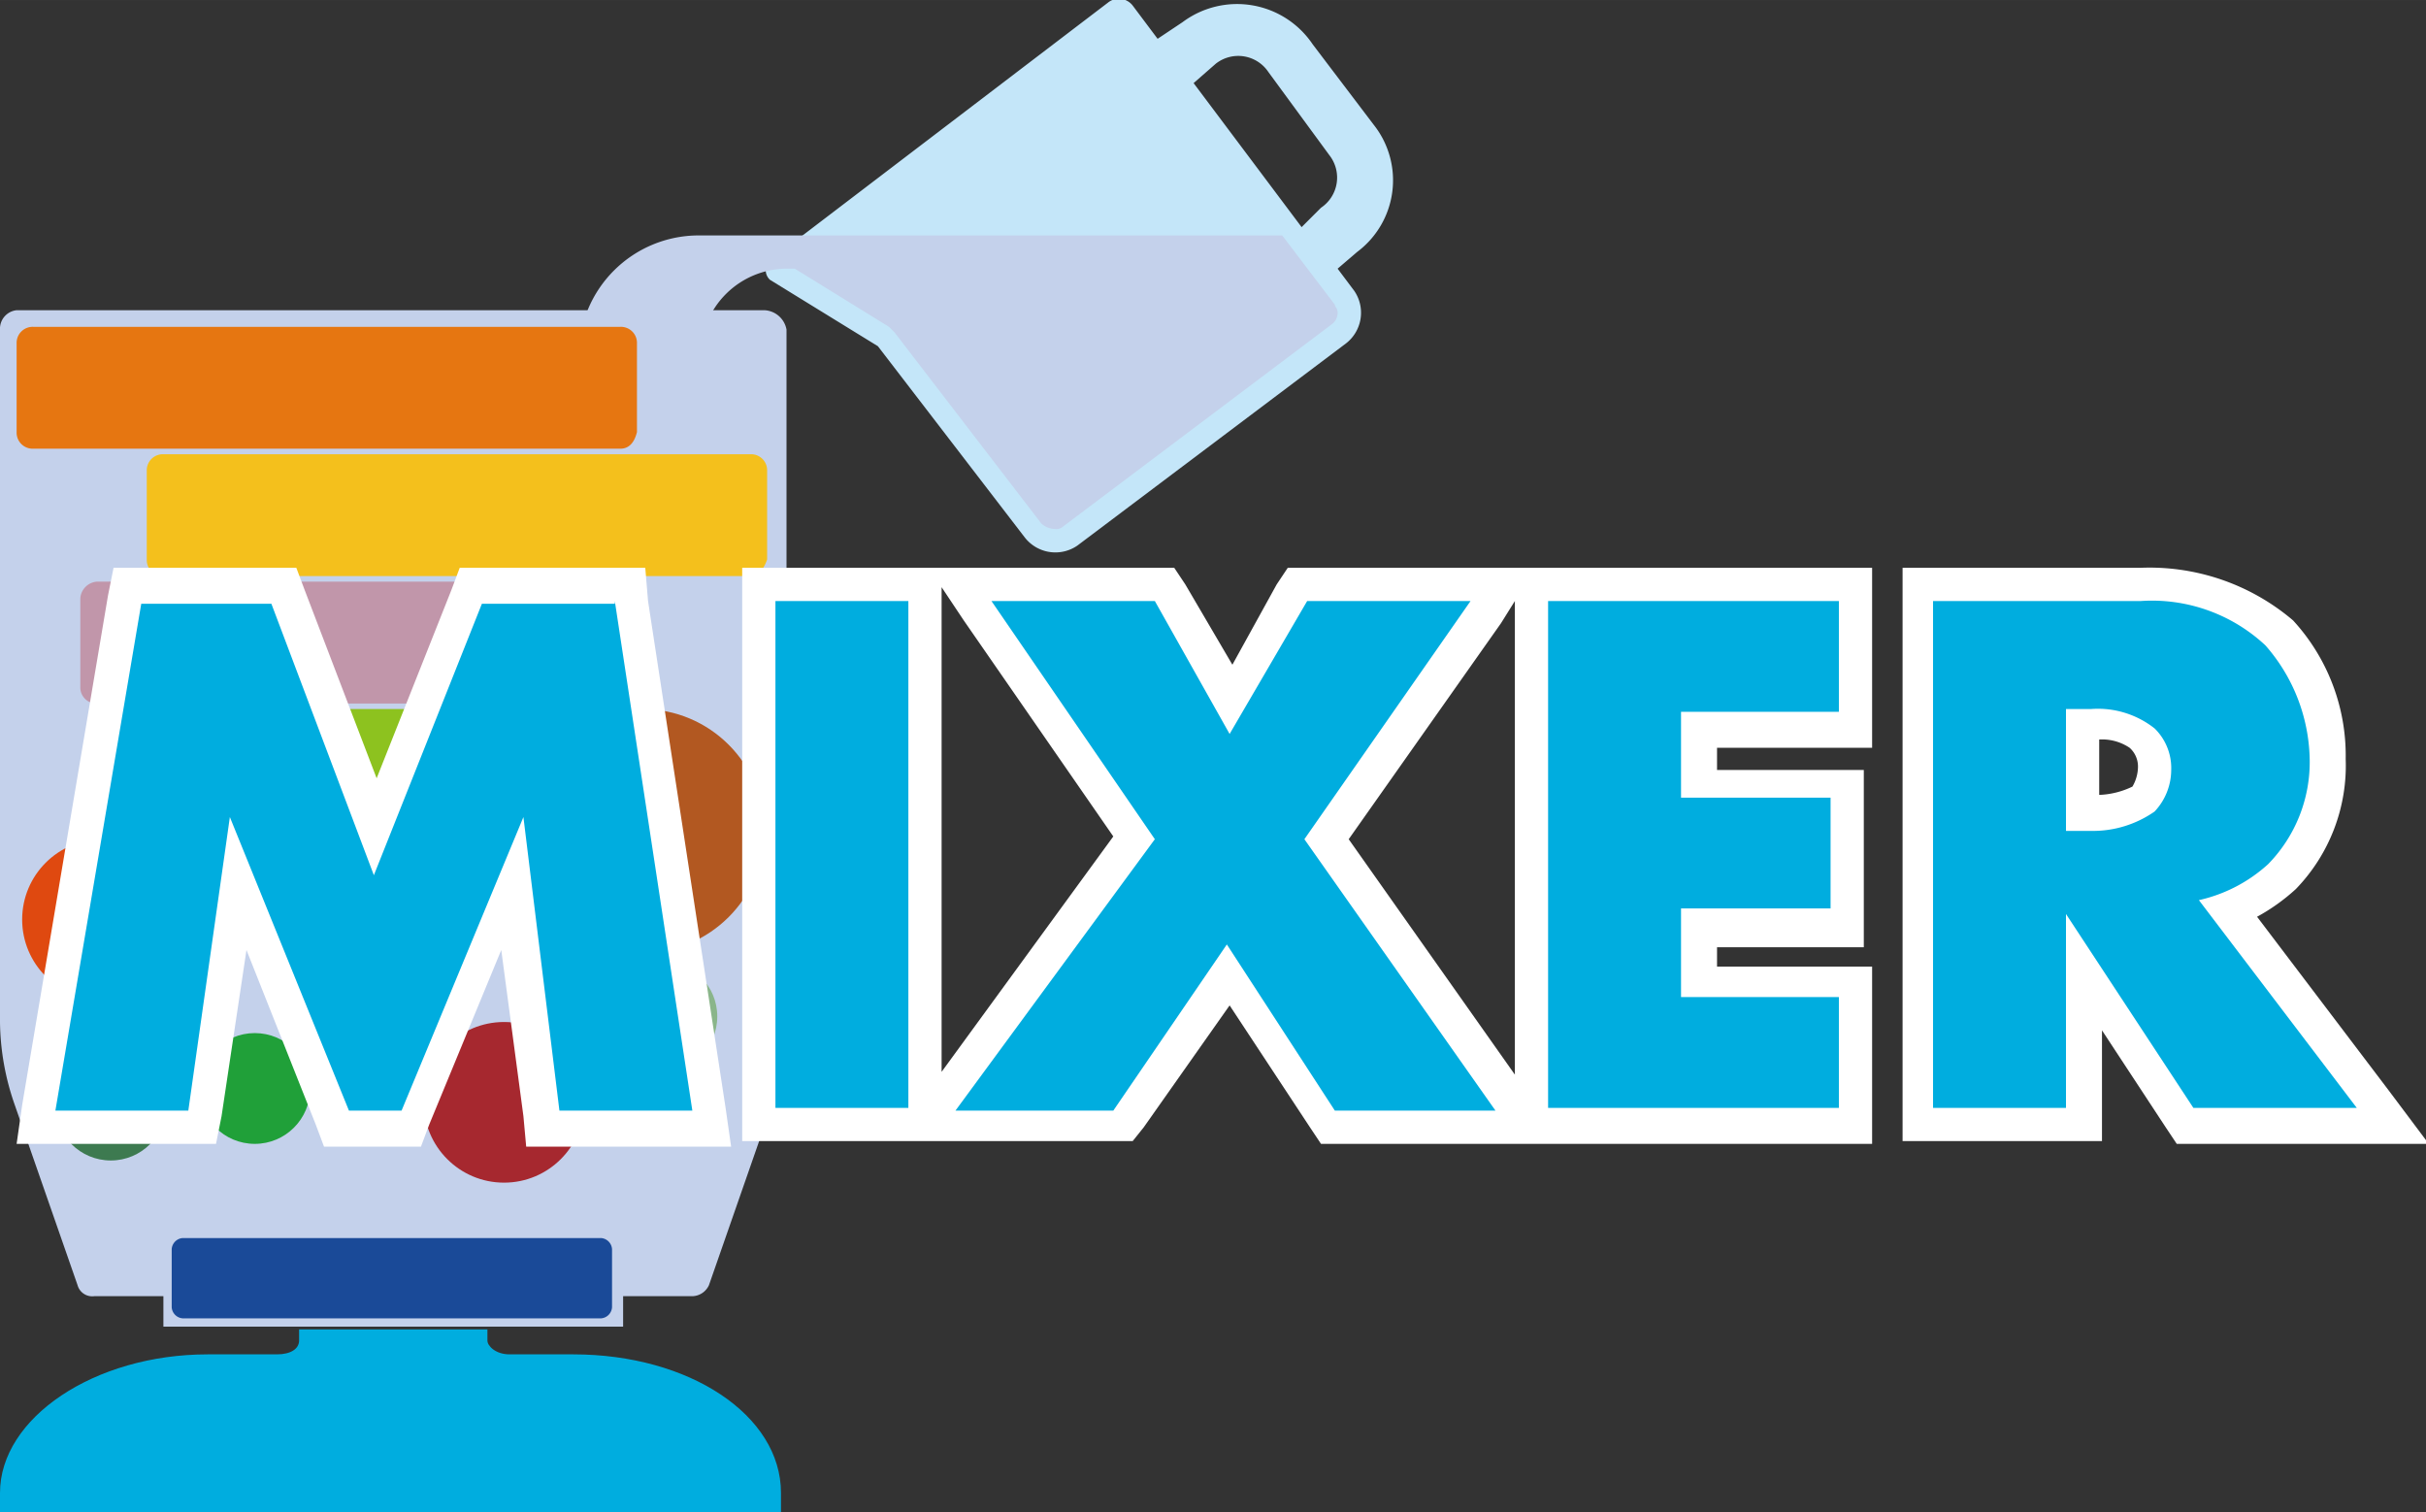
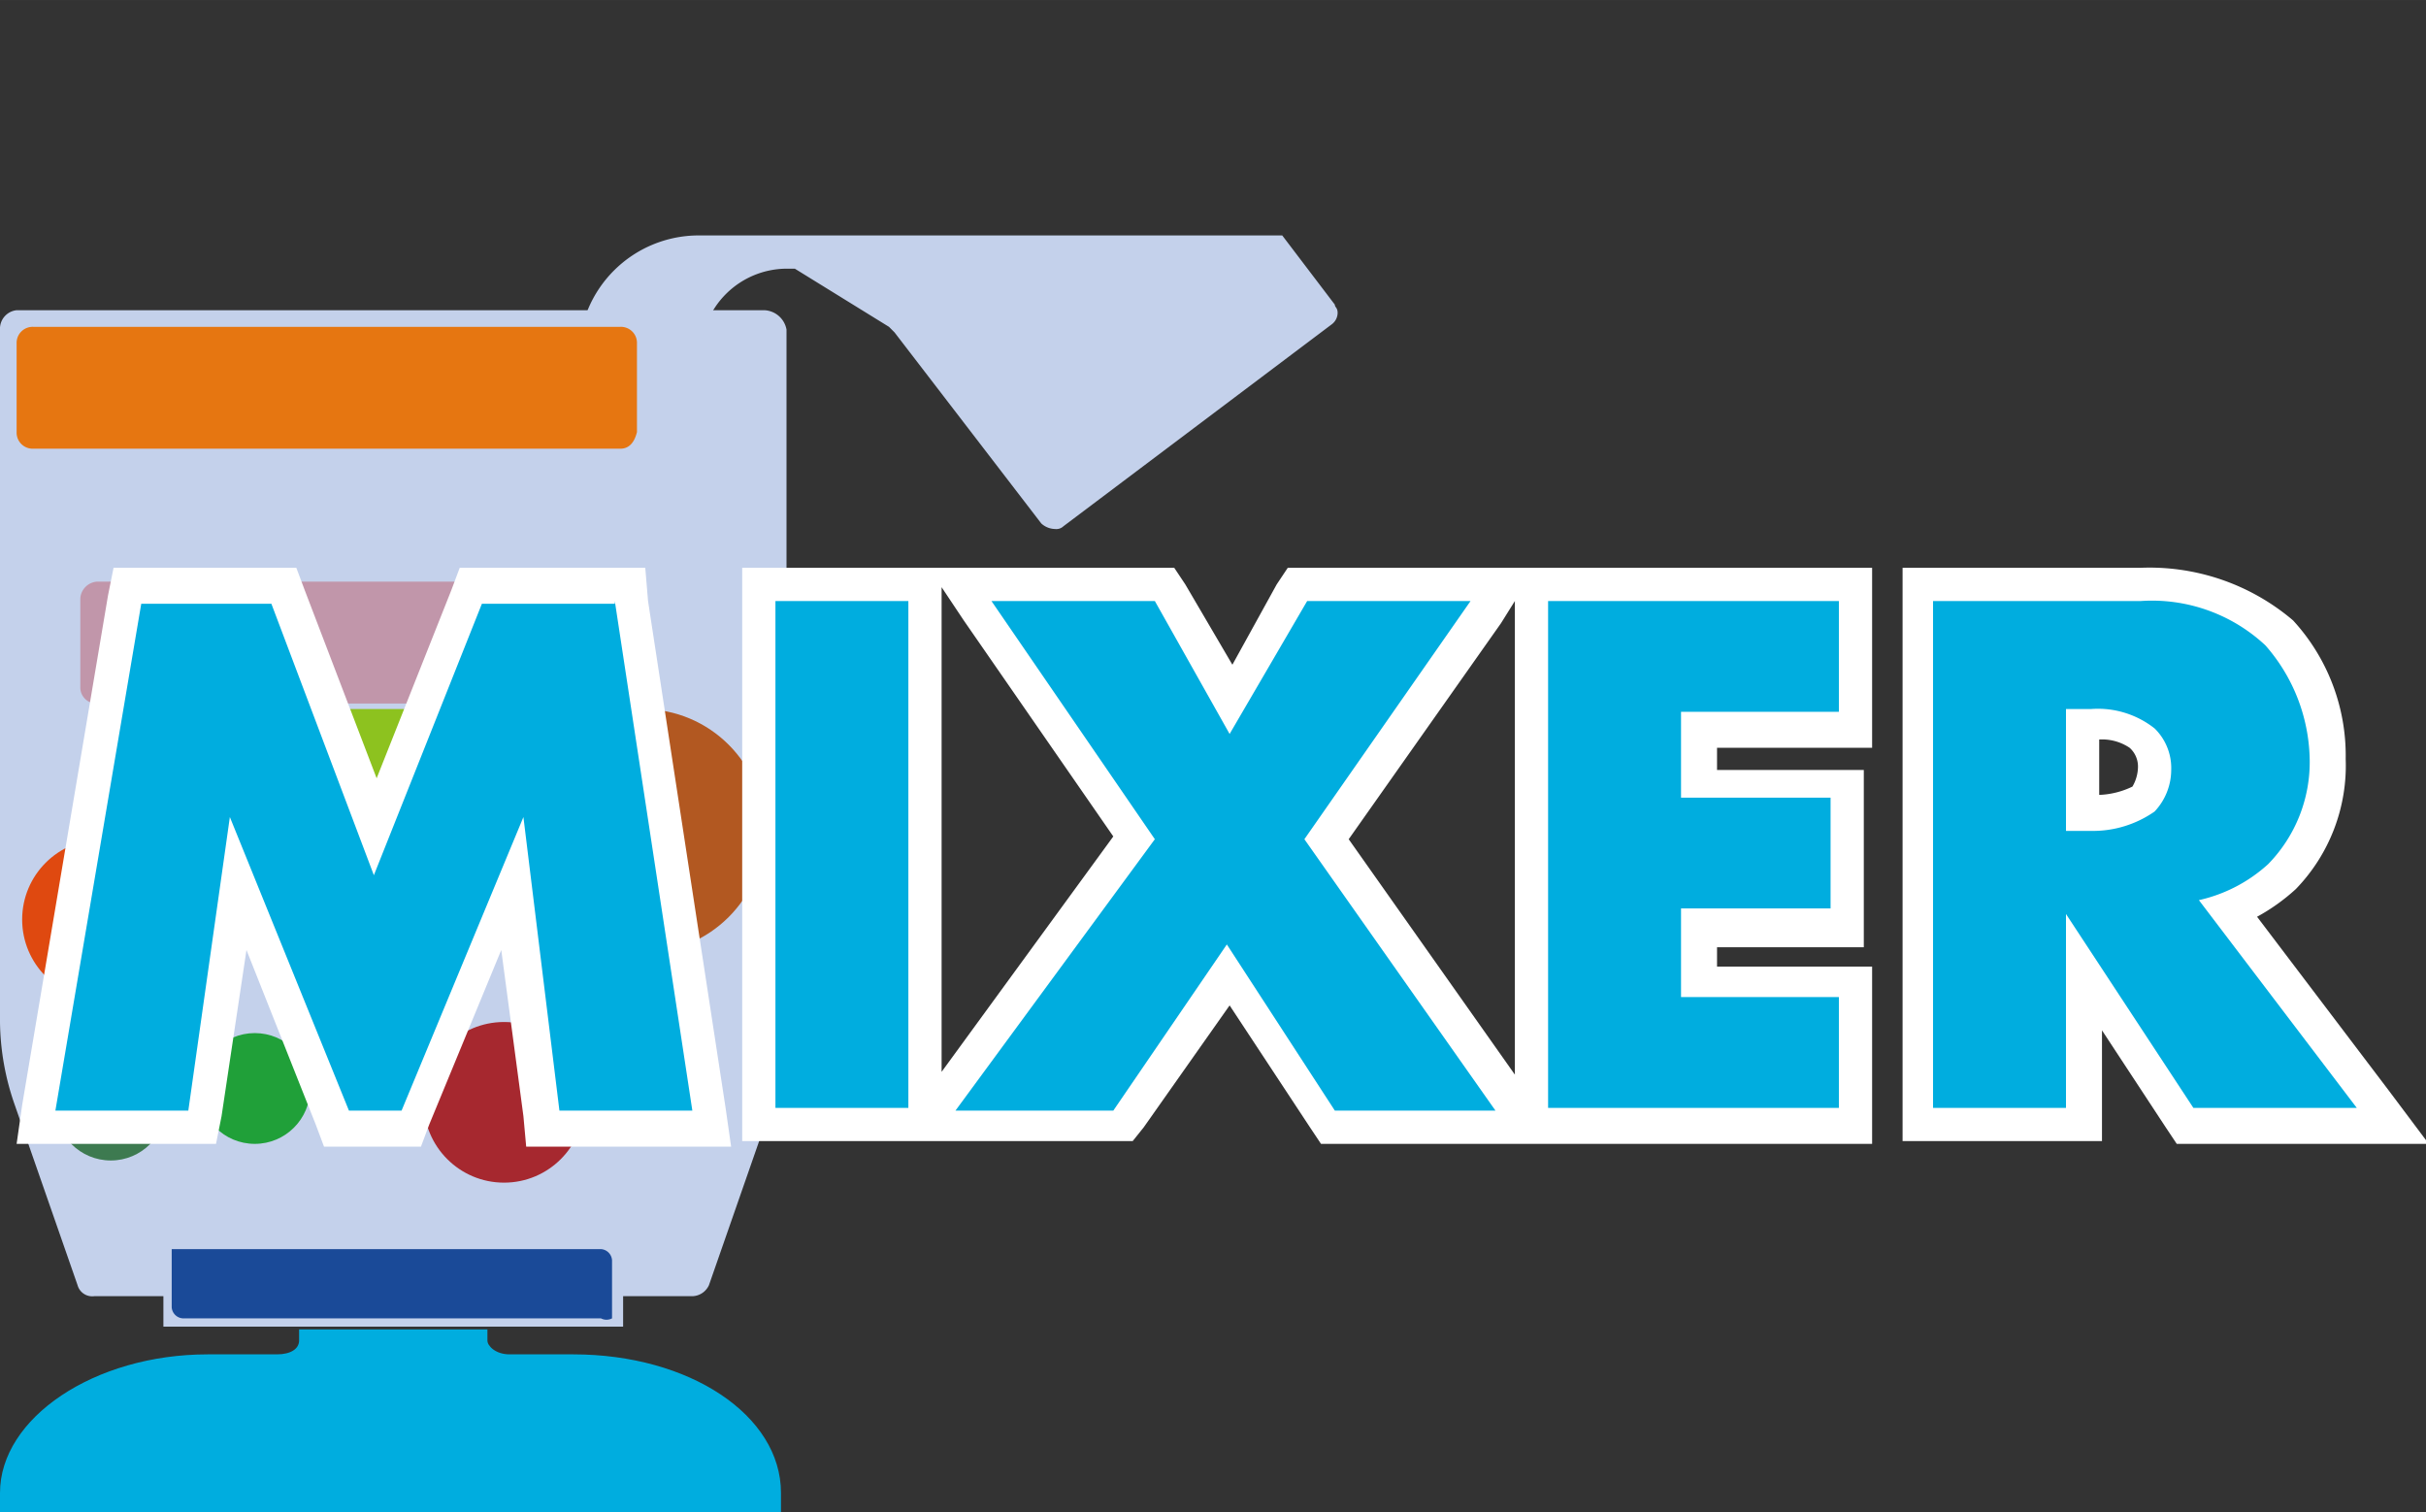
<svg xmlns="http://www.w3.org/2000/svg" id="レイヤー_1" data-name="レイヤー 1" width="30.9mm" height="19.26mm" viewBox="0 0 87.6 54.6">
  <rect x="0" y="0" width="87.6" height="54.6" fill="#333333" stroke="none" />
  <defs>
    <style>
      .cls-1 {
        fill: #00addf;
      }

      .cls-2 {
        fill: #c4d1eb;
      }

      .cls-3 {
        fill: #b25821;
      }

      .cls-4 {
        fill: #d93715;
      }

      .cls-5 {
        fill: #df4910;
      }

      .cls-6 {
        fill: #a6282f;
      }

      .cls-7 {
        fill: #20a039;
      }

      .cls-8 {
        fill: #3d7a50;
      }

      .cls-9 {
        fill: #8ab58a;
      }

      .cls-10 {
        fill: #1a4a98;
      }

      .cls-11 {
        fill: #c4e6f9;
      }

      .cls-12 {
        fill: #e67611;
      }

      .cls-13 {
        fill: #8dc21f;
      }

      .cls-14 {
        fill: #f4c01c;
      }

      .cls-15 {
        fill: #c196aa;
      }

      .cls-16 {
        fill: #fff;
      }
    </style>
  </defs>
  <g>
    <g>
      <path id="base_mixer_fig_shiboritate" class="cls-1" d="M17.6,48.4V48H10.8v.4c0,.3-.3.5-.8.5H7.5c-4.1,0-7.5,2.3-7.5,5v.7H28.2v-.7c0-2.8-3.3-5-7.5-5H18.4C17.9,48.9,17.6,48.6,17.6,48.4Z" />
      <path class="cls-2" d="M27.6,11.2H.6a.67.67,0,0,0-.6.7v25a9.29,9.29,0,0,0,.5,2.9l2.3,6.6a.55.55,0,0,0,.6.4H5.9v1.1H22.5V46.8H25a.68.68,0,0,0,.6-.4l2.3-6.6a9.29,9.29,0,0,0,.5-2.9v-25A.85.85,0,0,0,27.6,11.2Z" />
      <circle id="base_mixer_fig_dmp" class="cls-3" cx="23.2" cy="30" r="4.4" />
      <circle id="base_mixer_fig_tag" class="cls-4" cx="13.4" cy="34.4" r="4" />
      <circle id="base_mixer_fig_search" class="cls-5" cx="3.7" cy="33.2" r="2.9" />
      <circle id="base_mixer_fig_target" class="cls-6" cx="18.2" cy="39.8" r="2.9" />
      <circle id="base_mixer_fig_live" class="cls-7" cx="9.2" cy="39.3" r="2" />
      <circle id="base_mixer_fig_news" class="cls-8" cx="4" cy="39.9" r="2" />
-       <circle id="base_mixer_fig_lbcupdate" class="cls-9" cx="23.9" cy="36.7" r="2" />
-       <path id="base_icon_mixer_fig_attributes" class="cls-10" d="M21.7,47.6H6.6a.43.43,0,0,1-.4-.4V45.1a.43.43,0,0,1,.4-.4H21.7a.43.43,0,0,1,.4.4v2.1A.43.43,0,0,1,21.7,47.6Z" />
+       <path id="base_icon_mixer_fig_attributes" class="cls-10" d="M21.7,47.6H6.6a.43.43,0,0,1-.4-.4V45.1H21.7a.43.43,0,0,1,.4.4v2.1A.43.43,0,0,1,21.7,47.6Z" />
      <g id="mixer_fig_trans">
-         <path id="base_mixer_fig_trans" class="cls-11" d="M42.7.8l-.9.6L40.9.2A.63.63,0,0,0,40,.1L27.8,9.4a.48.48,0,0,0,0,.7l3.9,2.4L37,19.4a1.4,1.4,0,0,0,1.9.3l9.7-7.3a1.4,1.4,0,0,0,.3-1.9l-.6-.8.7-.6a3.23,3.23,0,0,0,.6-4.6L47.4,1.6A3.29,3.29,0,0,0,42.7.8ZM48,5.6a1.31,1.31,0,0,1-.3,1.9l-.7.7L43.1,3l.8-.7a1.31,1.31,0,0,1,1.9.3Z" />
        <path class="cls-2" d="M48.2,11,46.3,8.5H25.2a4.33,4.33,0,0,0-4.3,4.3v.5h4.4v-.5a3.12,3.12,0,0,1,3.1-3.1h.3l3.4,2.1.1.1.1.1,5.3,6.9a.76.76,0,0,0,.5.2.37.37,0,0,0,.3-.1l9.7-7.3a.52.52,0,0,0,.2-.4C48.3,11.1,48.2,11.1,48.2,11Z" />
      </g>
      <path id="base_mixer_fig_story" class="cls-12" d="M22.4,16.2H1.2a.58.58,0,0,1-.6-.6V12.4a.58.58,0,0,1,.6-.6H22.4a.58.58,0,0,1,.6.6v3.2Q22.85,16.2,22.4,16.2Z" />
      <path id="base_mixer_fig_syozaichi" class="cls-13" d="M17.7,30H6.4a.58.58,0,0,1-.6-.6V26.2a.58.58,0,0,1,.6-.6H17.6a.58.58,0,0,1,.6.6v3.2A.56.56,0,0,1,17.7,30Z" />
-       <path id="base_mixer_fig_good" class="cls-14" d="M27.1,20.8H5.9a.58.58,0,0,1-.6-.6V17a.58.58,0,0,1,.6-.6H27.1a.58.58,0,0,1,.6.6v3.2C27.6,20.5,27.4,20.8,27.1,20.8Z" />
      <path id="base_mixer_fig_jis" class="cls-15" d="M19.9,25.4H3.5a.58.58,0,0,1-.6-.6V21.6a.65.65,0,0,1,.6-.6H19.9a.58.58,0,0,1,.6.6v3.2A.65.65,0,0,1,19.9,25.4Z" />
    </g>
    <g id="txt_mixer_fig_mixer">
      <path class="cls-1" d="M78.8,40.7l-3.6-5.6v5.6h-6V21.1h8a6.42,6.42,0,0,1,4.9,1.8,6.52,6.52,0,0,1,1.7,4.6,6.15,6.15,0,0,1-1.6,4.3A6.15,6.15,0,0,1,80.3,33l6,7.8H78.8ZM75.5,29.3a3.08,3.08,0,0,0,1.9-.6,1.82,1.82,0,0,0,.4-1.1,2.1,2.1,0,0,0-.4-1.1,2.89,2.89,0,0,0-1.9-.5h-.3v3.3ZM55.3,40.7V21.1H67v5.3H61.3v1.8h5.4v5.3H61.3v1.9H67v5.3Zm-7.3,0-3.6-5.5-3.8,5.5H27.4V21.1h6V40.6L41,30.3l-6.3-9.2h7.4l2.4,4.1L47,21.1h7.4L48,30.3l7.4,10.4Zm-28.3,0-1.1-8.8-3.7,8.8H12.2L8.7,31.9,7.4,40.7h-6L4.7,21.1h5.7l3.3,8.7,3.5-8.7h5.7l2.9,19.6Z" />
      <path class="cls-16" d="M77.3,21.7a6,6,0,0,1,4.5,1.6,6.4,6.4,0,0,1,1.6,4.1,5.27,5.27,0,0,1-1.5,3.8,5.49,5.49,0,0,1-2.5,1.3L85.1,40H79.2l-4.6-7v7H69.8V21.7h7.5M74.6,30h.9a3.89,3.89,0,0,0,2.3-.7,2.2,2.2,0,0,0,.6-1.5,2,2,0,0,0-.6-1.5,3.3,3.3,0,0,0-2.3-.7h-.9V30m-8.2-8.3v4H60.7v3.1h5.4v4H60.7V36h5.7v4H55.9V21.7H66.4m-13.3,0-6,8.6L54,40.1H48.2l-3.9-6-4.1,6H34.5l7.2-9.8-5.9-8.6h5.9l2.7,4.8,2.8-4.8h5.9m-20.3,0V40H28V21.7h4.8m-10.6,0L25,40.1H20.2L18.9,29.5,14.5,40.1H12.6L8.3,29.5,6.8,40.1H2L5.1,21.8H9.8l3.7,9.8,3.9-9.8h4.8m55.1-1.3H68.7V41.2h7.2v-4l2.3,3.5.4.6h9.1l-1.5-2-4.7-6.2a7.1,7.1,0,0,0,1.4-1,6.41,6.41,0,0,0,1.8-4.7,7.21,7.21,0,0,0-1.9-5,8,8,0,0,0-5.5-1.9Zm-1.5,8.2v-2a1.78,1.78,0,0,1,1.1.3.91.91,0,0,1,.3.7,1.45,1.45,0,0,1-.2.7,3,3,0,0,1-1.2.3Zm-8.2-8.2H46.5l-.4.6L44.5,24l-1.7-2.9-.4-.6H26.8V41.2H40.9l.4-.5,3.1-4.4,2.9,4.4.4.6H67.6V34.9H62v-.7h5.3V27.8H62V27h5.6V20.5ZM34,38.7V21.2l.8,1.2,5.4,7.8L34,38.7Zm14.7-8.4,5.5-7.8.5-.8V38.8l-6-8.5ZM23.3,20.5H16.6l-.3.8-2.7,6.8L11,21.3l-.3-.8H4.1l-.2,1L.8,39.9.6,41.3H7.8l.2-1,.9-6,2.5,6.3.3.8h3.5l.3-.8,2.6-6.3.8,6,.1,1.1h7.4L26.2,40,23.4,21.7l-.1-1.2Z" />
    </g>
  </g>
</svg>